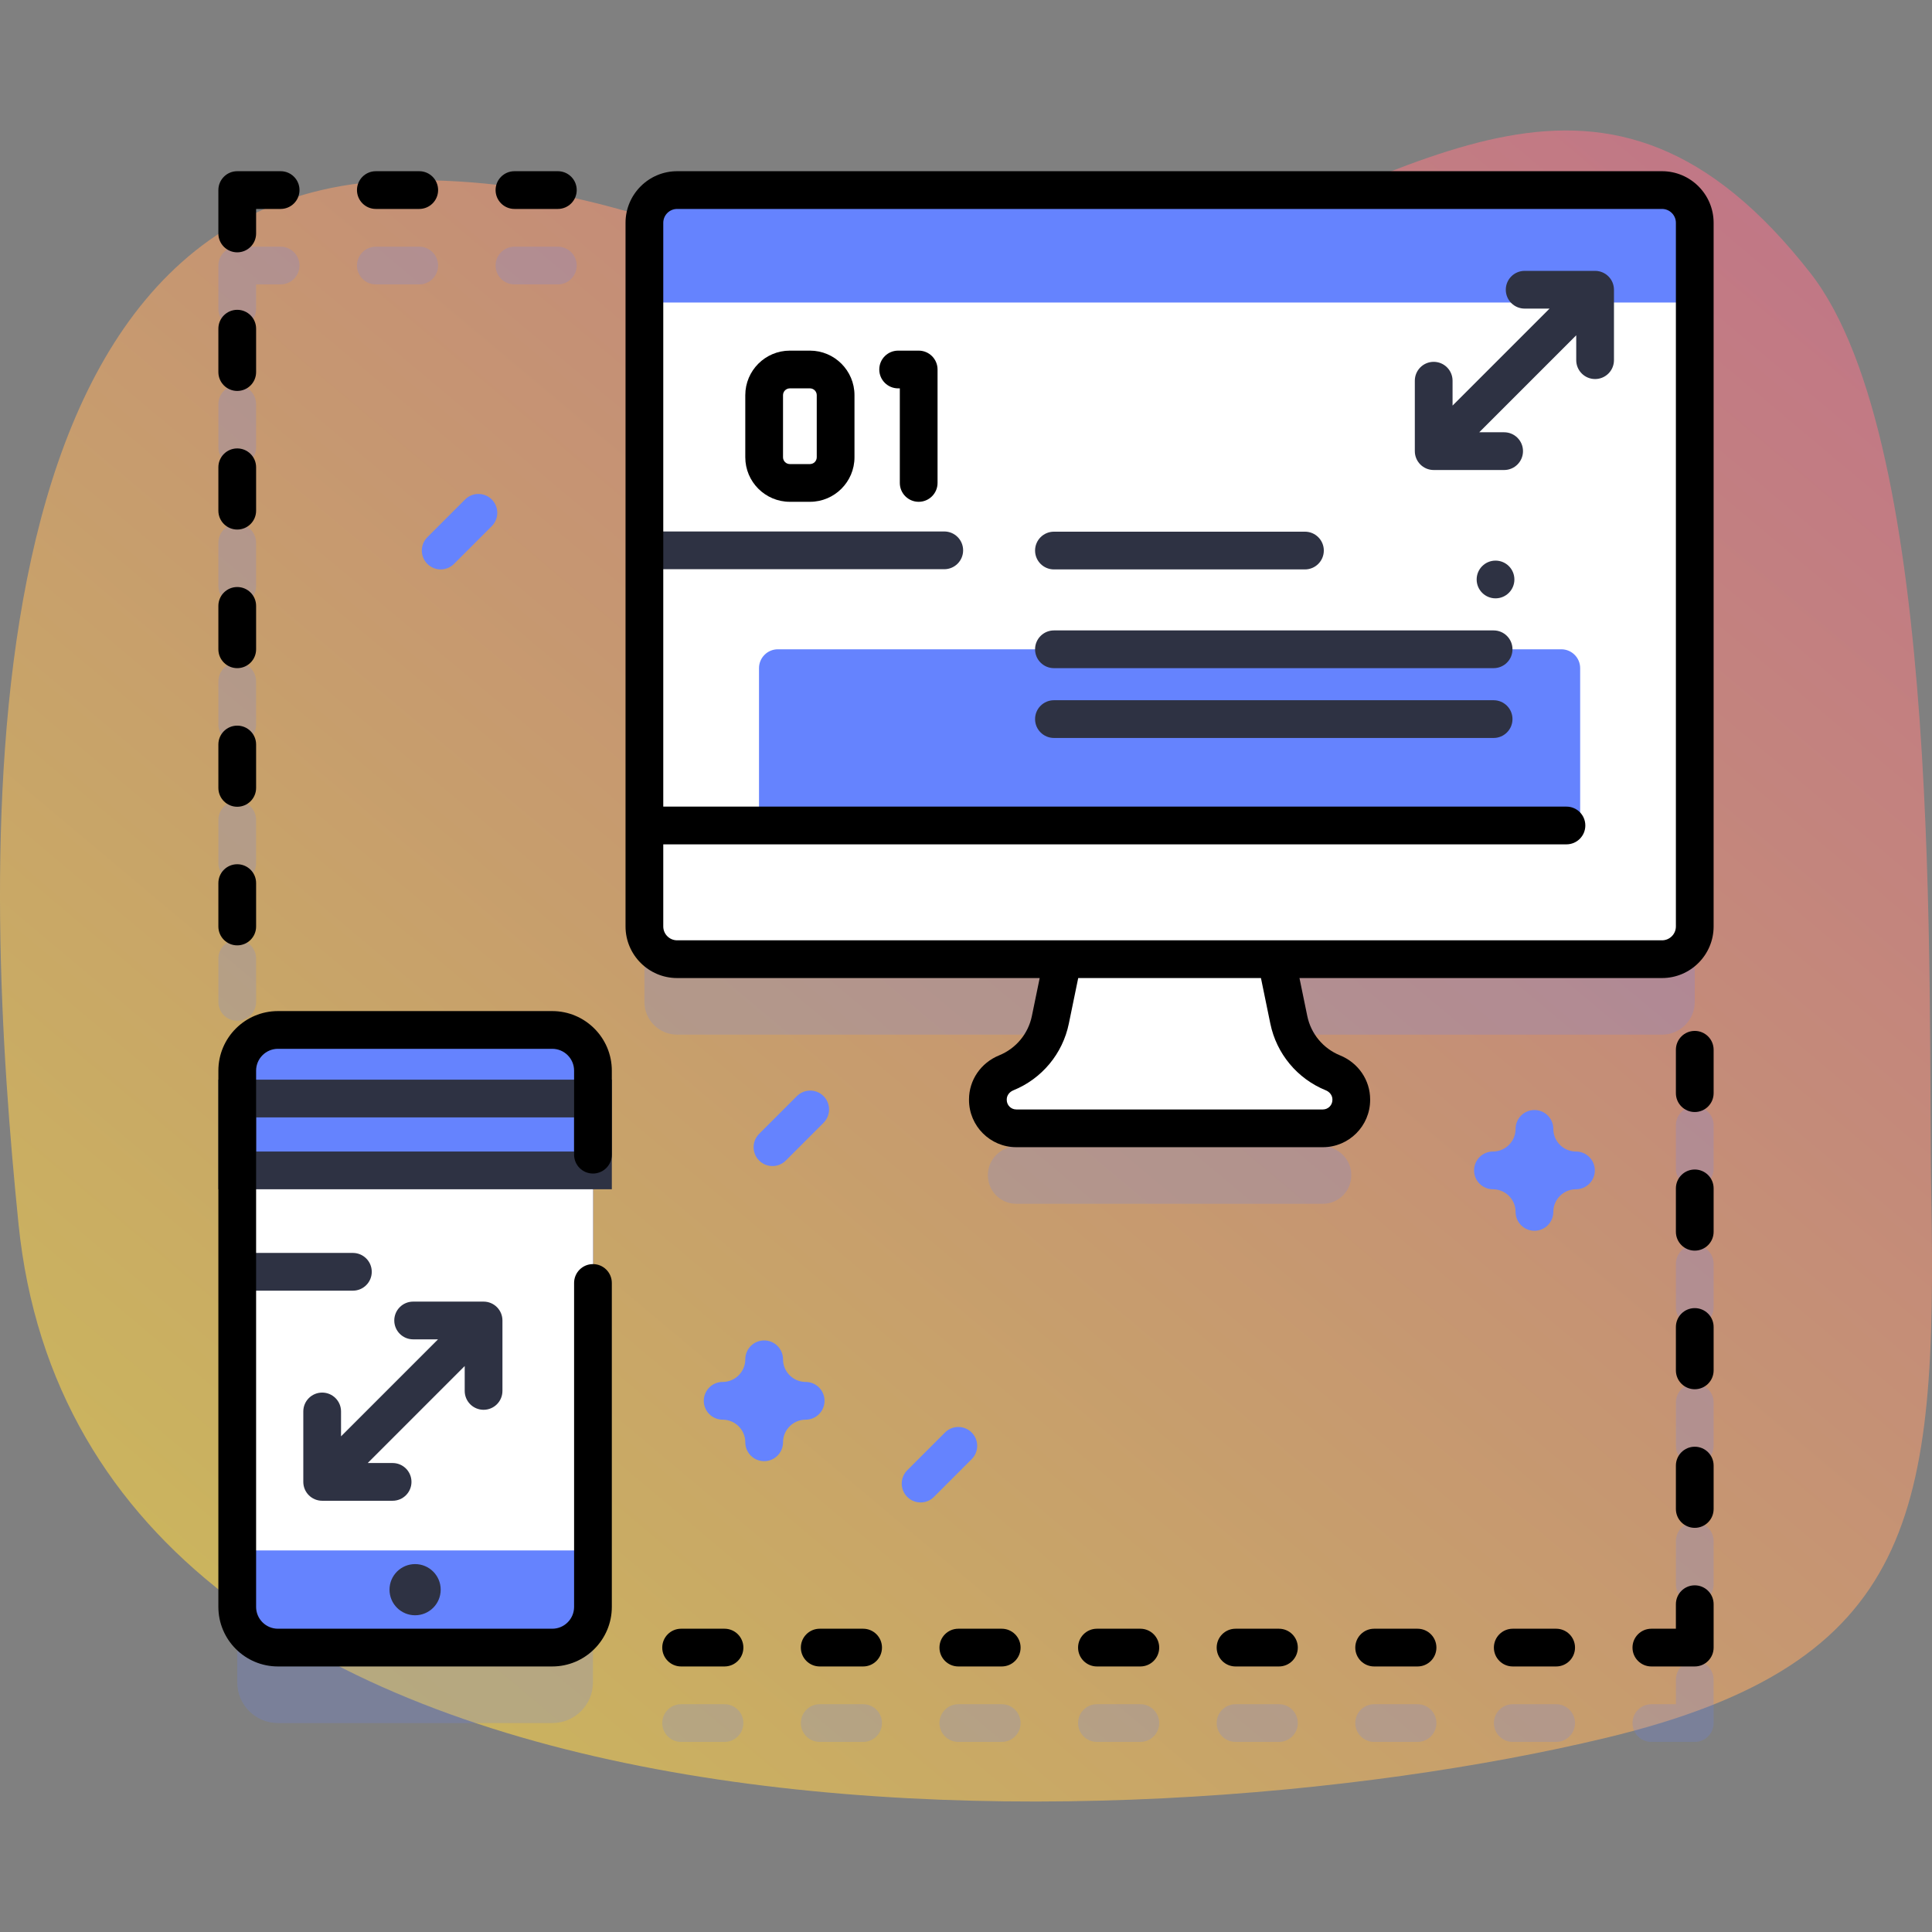
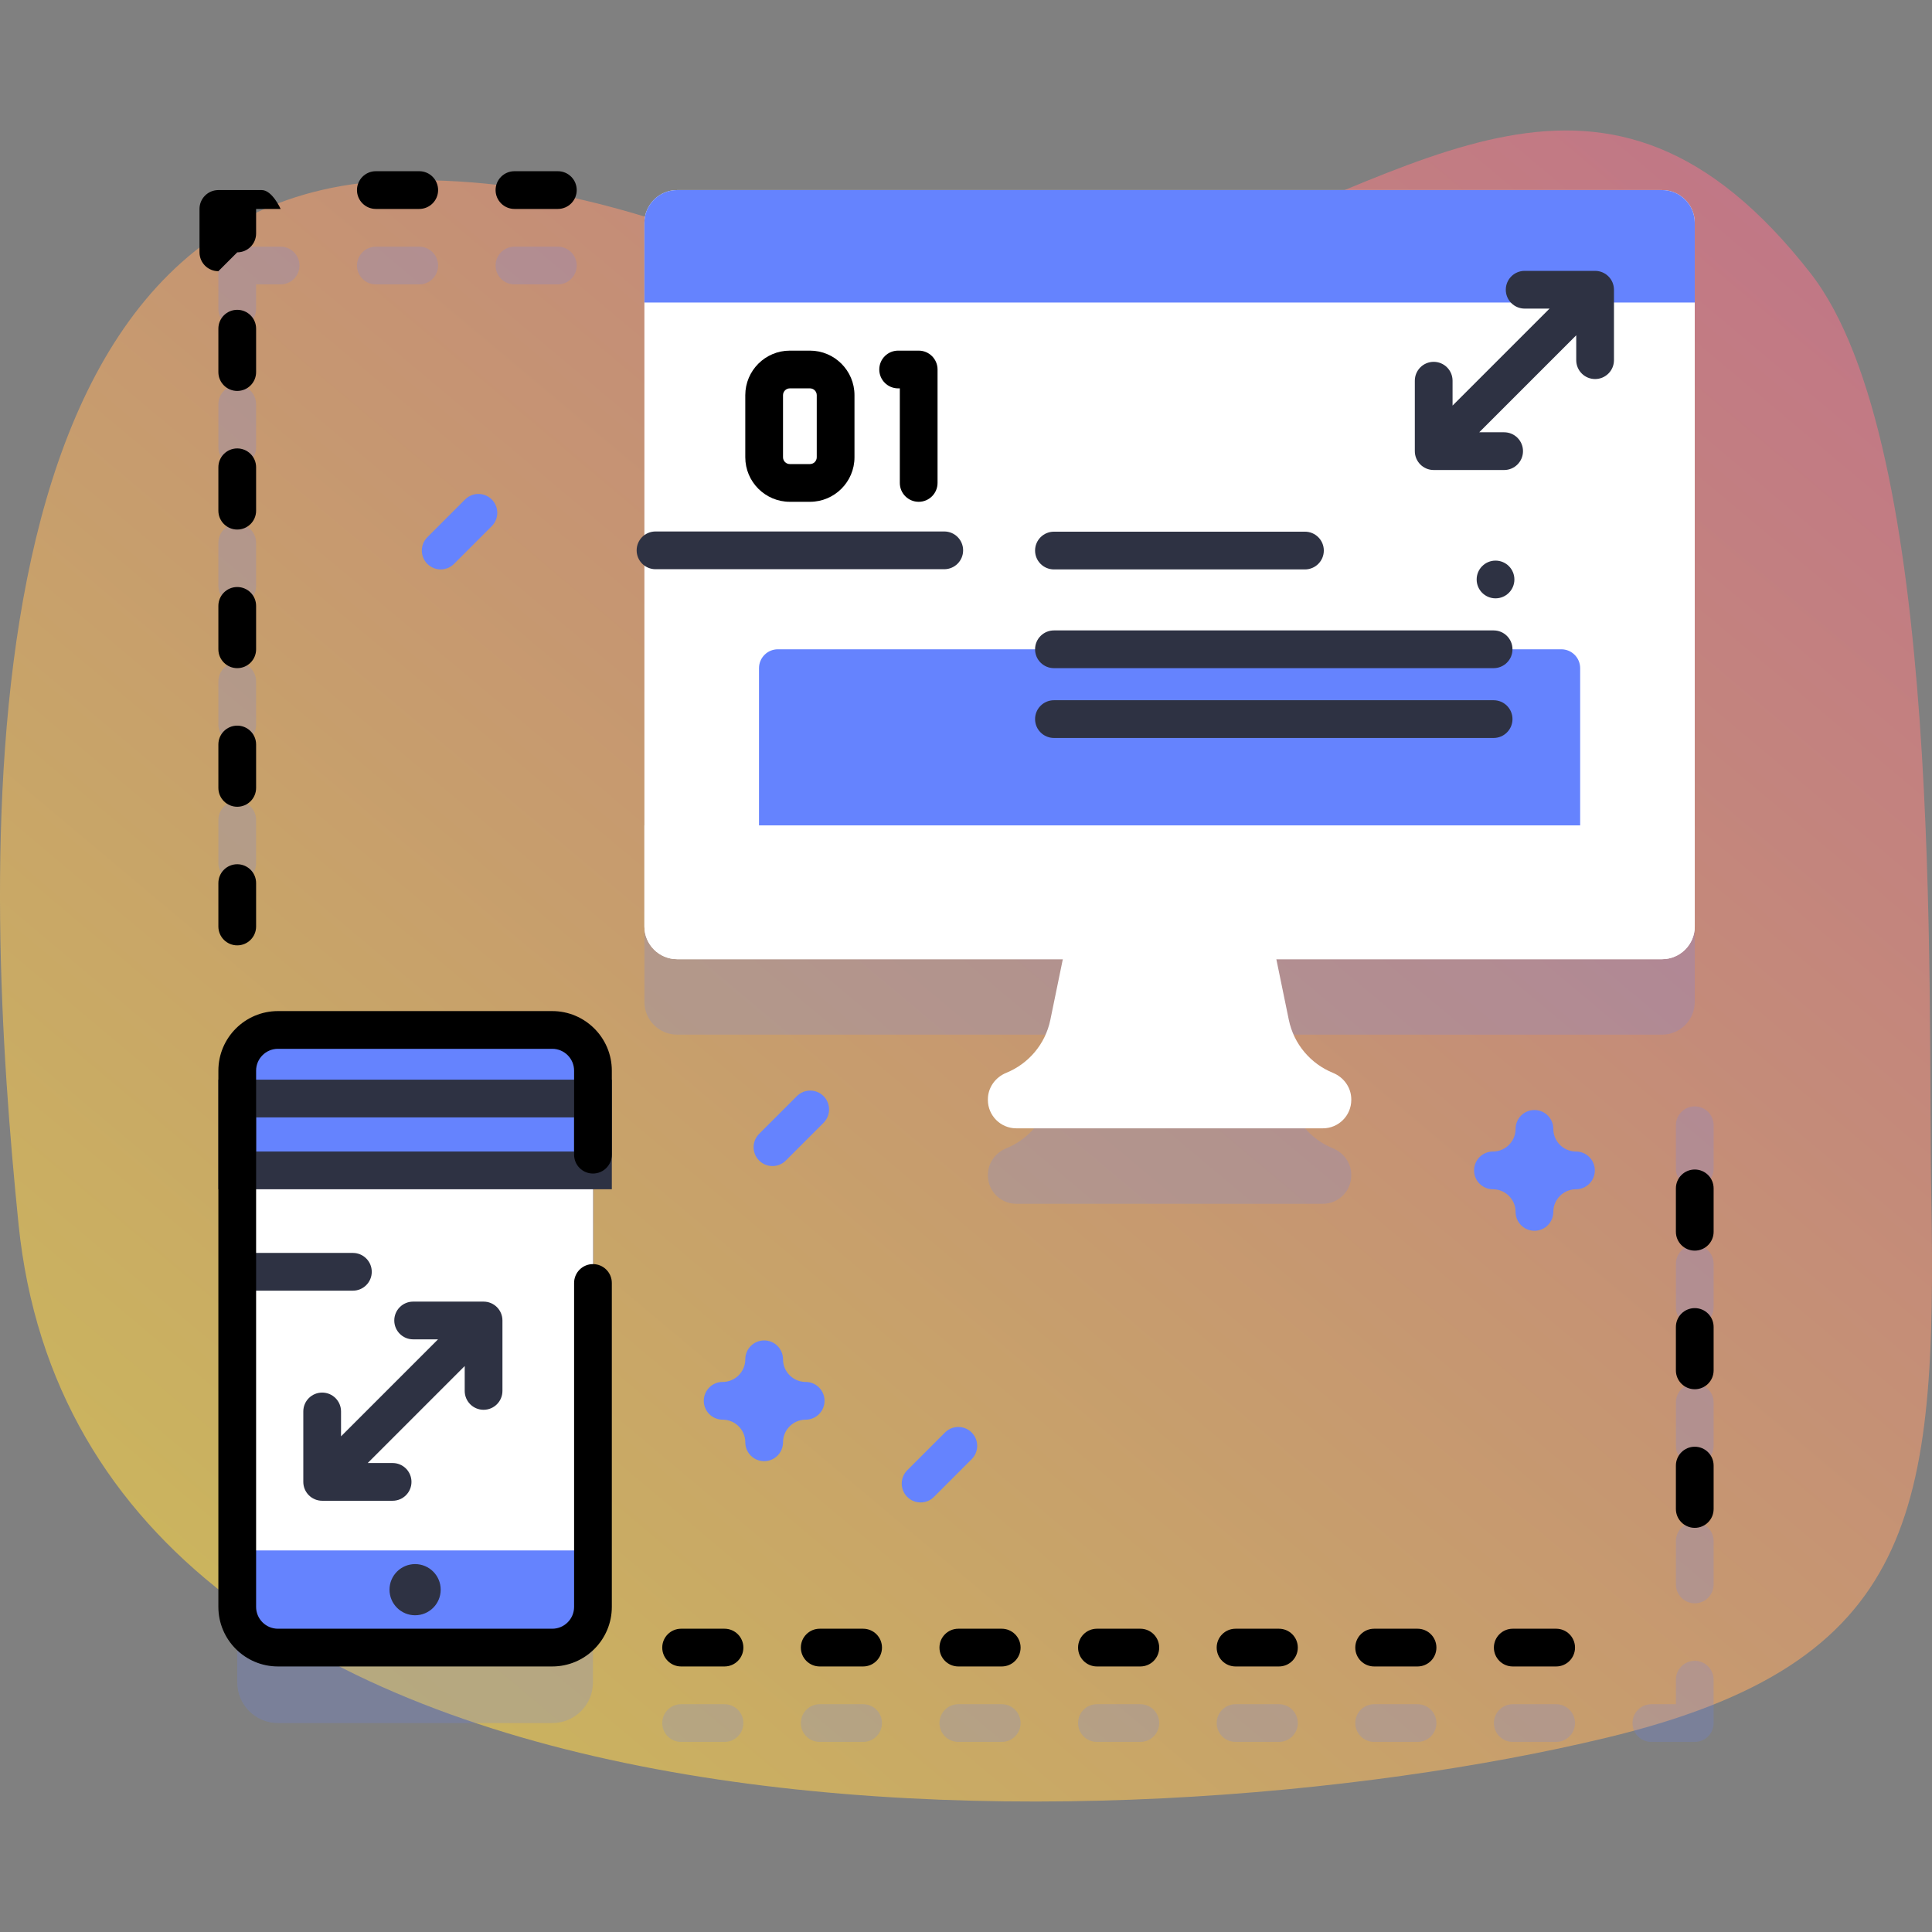
<svg xmlns="http://www.w3.org/2000/svg" version="1.1" width="512" height="512" x="0" y="0" viewBox="0 0 512 512" style="enable-background:new 0 0 512 512" xml:space="preserve" class="">
  <rect x="0" y="0" width="512" height="512" fill="#808080" stroke="none" />
  <g>
    <linearGradient id="SVGID_1_" gradientUnits="userSpaceOnUse" x1="96.524" x2="444.685" y1="453.699" y2="38.776">
      <stop stop-opacity="0.6" stop-color="#fdd748" offset="0" />
      <stop stop-opacity="0.6" stop-color="#ed728a" offset="1" />
    </linearGradient>
    <g>
      <g>
        <path d="m4.896 324.259c17.448 172.871 292.417 167.142 420.803 136.265 82.47-19.834 87.596-59.472 86.106-144.001-.96-54.486 3.443-198.725-32.004-244.123-54.448-69.733-103.228-25.998-170.656-3.235-86.488 29.197-120.189-22.932-202.476-21.38-120.641 2.278-110.778 187.252-101.773 276.474z" fill="url(#SVGID_1_)" data-original="url(#SVGID_1_)" style="" />
      </g>
      <g>
        <g>
          <g opacity=".2">
            <g>
              <g>
                <g>
                  <path d="m192.003 461.629h-11.5c-2.762 0-5-2.238-5-5s2.238-5 5-5h11.5c2.762 0 5 2.238 5 5s-2.238 5-5 5z" fill="#6583fe" data-original="#6583fe" style="" class="" />
                </g>
                <g>
                  <path d="m228.735 461.629h-11.5c-2.762 0-5-2.238-5-5s2.238-5 5-5h11.5c2.762 0 5 2.238 5 5s-2.238 5-5 5z" fill="#6583fe" data-original="#6583fe" style="" class="" />
                </g>
                <g>
                  <path d="m265.468 461.629h-11.5c-2.762 0-5-2.238-5-5s2.238-5 5-5h11.5c2.762 0 5 2.238 5 5s-2.239 5-5 5z" fill="#6583fe" data-original="#6583fe" style="" class="" />
                </g>
              </g>
              <g>
                <g>
                  <path d="m302.2 461.629h-11.5c-2.762 0-5-2.238-5-5s2.238-5 5-5h11.5c2.762 0 5 2.238 5 5s-2.238 5-5 5z" fill="#6583fe" data-original="#6583fe" style="" class="" />
                </g>
                <g>
                  <path d="m338.933 461.629h-11.5c-2.762 0-5-2.238-5-5s2.238-5 5-5h11.5c2.762 0 5 2.238 5 5s-2.239 5-5 5z" fill="#6583fe" data-original="#6583fe" style="" class="" />
                </g>
                <g>
                  <path d="m375.664 461.629h-11.5c-2.762 0-5-2.238-5-5s2.238-5 5-5h11.5c2.762 0 5 2.238 5 5s-2.238 5-5 5z" fill="#6583fe" data-original="#6583fe" style="" class="" />
                </g>
                <g>
                  <path d="m412.396 461.629h-11.5c-2.762 0-5-2.238-5-5s2.238-5 5-5h11.5c2.762 0 5 2.238 5 5s-2.238 5-5 5z" fill="#6583fe" data-original="#6583fe" style="" class="" />
                </g>
              </g>
            </g>
            <g>
              <g>
                <g>
                  <path d="m449.129 314.7c-2.762 0-5-2.238-5-5v-11.5c0-2.762 2.238-5 5-5s5 2.238 5 5v11.5c0 2.762-2.238 5-5 5z" fill="#6583fe" data-original="#6583fe" style="" class="" />
                </g>
                <g>
                  <path d="m449.129 351.433c-2.762 0-5-2.238-5-5v-11.5c0-2.762 2.238-5 5-5s5 2.238 5 5v11.5c0 2.761-2.238 5-5 5z" fill="#6583fe" data-original="#6583fe" style="" class="" />
                </g>
                <g>
                  <path d="m449.129 388.164c-2.762 0-5-2.238-5-5v-11.5c0-2.762 2.238-5 5-5s5 2.238 5 5v11.5c0 2.762-2.238 5-5 5z" fill="#6583fe" data-original="#6583fe" style="" class="" />
                </g>
                <g>
                  <path d="m449.129 424.896c-2.762 0-5-2.238-5-5v-11.5c0-2.762 2.238-5 5-5s5 2.238 5 5v11.5c0 2.762-2.238 5-5 5z" fill="#6583fe" data-original="#6583fe" style="" class="" />
                </g>
              </g>
              <g>
                <g>
                  <path d="m449.129 461.629h-11.5c-2.762 0-5-2.238-5-5s2.238-5 5-5h6.5v-6.5c0-2.762 2.238-5 5-5s5 2.238 5 5v11.5c0 2.762-2.238 5-5 5z" fill="#6583fe" data-original="#6583fe" style="" class="" />
                </g>
              </g>
            </g>
          </g>
          <g opacity=".2">
            <g>
              <g>
                <g>
                  <path d="m147.836 75.371h-11.5c-2.762 0-5-2.238-5-5s2.238-5 5-5h11.5c2.762 0 5 2.238 5 5s-2.238 5-5 5z" fill="#6583fe" data-original="#6583fe" style="" class="" />
                </g>
                <g>
                  <path d="m111.103 75.371h-11.5c-2.762 0-5-2.238-5-5s2.238-5 5-5h11.5c2.762 0 5 2.238 5 5s-2.238 5-5 5z" fill="#6583fe" data-original="#6583fe" style="" class="" />
                </g>
              </g>
            </g>
            <g>
              <g>
                <g>
-                   <path d="m62.871 270.532c-2.762 0-5-2.238-5-5v-11.5c0-2.762 2.238-5 5-5s5 2.238 5 5v11.5c0 2.762-2.238 5-5 5z" fill="#6583fe" data-original="#6583fe" style="" class="" />
-                 </g>
+                   </g>
              </g>
              <g>
                <g>
                  <path d="m62.871 233.8c-2.762 0-5-2.238-5-5v-11.5c0-2.762 2.238-5 5-5s5 2.238 5 5v11.5c0 2.762-2.238 5-5 5z" fill="#6583fe" data-original="#6583fe" style="" class="" />
                </g>
                <g>
                  <path d="m62.871 197.067c-2.762 0-5-2.238-5-5v-11.5c0-2.762 2.238-5 5-5s5 2.238 5 5v11.5c0 2.762-2.238 5-5 5z" fill="#6583fe" data-original="#6583fe" style="" class="" />
                </g>
                <g>
                  <path d="m62.871 160.336c-2.762 0-5-2.238-5-5v-11.5c0-2.762 2.238-5 5-5s5 2.238 5 5v11.5c0 2.762-2.238 5-5 5z" fill="#6583fe" data-original="#6583fe" style="" class="" />
                </g>
                <g>
                  <path d="m62.871 123.604c-2.762 0-5-2.238-5-5v-11.5c0-2.762 2.238-5 5-5s5 2.238 5 5v11.5c0 2.761-2.238 5-5 5z" fill="#6583fe" data-original="#6583fe" style="" class="" />
                </g>
              </g>
              <g>
                <g>
                  <path d="m62.871 86.871c-2.762 0-5-2.238-5-5v-11.5c0-2.762 2.238-5 5-5h11.5c2.762 0 5 2.238 5 5s-2.238 5-5 5h-6.5v6.5c0 2.762-2.238 5-5 5z" fill="#6583fe" data-original="#6583fe" style="" class="" />
                </g>
              </g>
            </g>
          </g>
          <g fill="#6583fe" opacity=".2">
            <path d="m440.453 70.371h-261.003c-4.791 0-8.676 3.884-8.676 8.676v186.47c0 4.792 3.884 8.676 8.676 8.676h102.213l-3.308 16.073c-1.337 6.498-5.834 11.663-11.687 14.047-2.9 1.181-4.869 3.911-4.869 7.043v.135c0 4.158 3.37 7.528 7.528 7.528h81.249c4.158 0 7.528-3.371 7.528-7.528v-.135c0-3.132-1.969-5.861-4.869-7.043-5.853-2.384-10.349-7.549-11.687-14.047l-3.308-16.073h102.213c4.791 0 8.676-3.884 8.676-8.676v-186.47c0-4.792-3.884-8.676-8.676-8.676z" fill="#6583fe" data-original="#6583fe" style="" class="" />
            <path d="m146.356 292.948h-72.7c-5.956 0-10.784 4.828-10.784 10.785v142.112c0 5.956 4.828 10.785 10.784 10.785h72.7c5.956 0 10.785-4.828 10.785-10.785v-142.112c-.001-5.956-4.829-10.785-10.785-10.785z" fill="#6583fe" data-original="#6583fe" style="" class="" />
          </g>
          <g>
            <g>
              <g>
                <g>
                  <g>
                    <g>
                      <path d="m269.327 299.018h81.249c4.158 0 7.528-3.371 7.528-7.528v-.135c0-3.132-1.969-5.861-4.869-7.043-5.852-2.384-10.349-7.549-11.687-14.047l-4.437-21.56h-54.32l-4.437 21.56c-1.337 6.498-5.834 11.663-11.687 14.047-2.901 1.181-4.869 3.911-4.869 7.043v.135c.001 4.158 3.371 7.528 7.529 7.528z" fill="#ffffff" data-original="#ffffff" style="" class="" />
                      <path d="m440.453 254.192h-261.003c-4.792 0-8.676-3.884-8.676-8.676v-186.469c0-4.792 3.884-8.676 8.676-8.676h261.003c4.792 0 8.676 3.884 8.676 8.676v186.469c0 4.792-3.884 8.676-8.676 8.676z" fill="#ffffff" data-original="#ffffff" style="" class="" />
                      <g>
                        <path d="m250.238 150.846h-76.52c-2.762 0-5-2.239-5-5s2.238-5 5-5h76.52c2.762 0 5 2.239 5 5s-2.238 5-5 5z" fill="#2e3243" data-original="#2626bc" style="" class="" />
                      </g>
                      <path d="m418.758 218.761h-217.614v-41.693c0-2.761 2.239-5 5-5h207.614c2.761 0 5 2.239 5 5z" fill="#6583fe" data-original="#6583fe" style="" class="" />
                      <path d="m449.129 80.167v-21.12c0-4.792-3.884-8.676-8.676-8.676h-261.003c-4.791 0-8.676 3.884-8.676 8.676v21.12z" fill="#6583fe" data-original="#6583fe" style="" class="" />
                      <path d="m170.774 218.761v26.755c0 4.792 3.884 8.676 8.676 8.676h261.003c4.792 0 8.676-3.884 8.676-8.676v-26.755z" fill="#ffffff" data-original="#ffffff" style="" class="" />
                    </g>
                  </g>
                </g>
              </g>
            </g>
            <g>
              <g>
                <g>
                  <g>
                    <path d="m146.356 436.629h-72.7c-5.956 0-10.785-4.828-10.785-10.785v-142.111c0-5.956 4.828-10.785 10.785-10.785h72.7c5.956 0 10.785 4.828 10.785 10.785v142.112c-.001 5.956-4.829 10.784-10.785 10.784z" fill="#6583fe" data-original="#6583fe" style="" class="" />
                    <path d="m62.87 291.12h94.27v119.76h-94.27z" fill="#ffffff" data-original="#ffffff" style="" class="" />
                    <g>
                      <path d="m98.52 337.04c0 2.77-2.24 5-5 5h-30.65v-10h30.65c2.76 0 5 2.24 5 5z" fill="#2e3243" data-original="#2626bc" style="" class="" />
                    </g>
                    <path d="m62.871 291.122h94.269v19.045h-94.269z" fill="#6583fe" data-original="#6583fe" style="" class="" />
                    <g>
                      <path d="m162.141 315.167h-104.27v-29.045h104.27zm-94.27-10h84.27v-9.045h-84.27z" fill="#2e3243" data-original="#2626bc" style="" class="" />
                    </g>
                  </g>
                </g>
              </g>
            </g>
          </g>
          <g fill="#2626bc">
            <path d="m422.717 71.783h-18.666c-2.762 0-5 2.238-5 5s2.238 5 5 5h6.596l-25.704 25.704v-6.597c0-2.762-2.238-5-5-5s-5 2.238-5 5v18.667c0 2.762 2.238 5 5 5h18.667c2.762 0 5-2.238 5-5s-2.238-5-5-5h-6.597l25.704-25.704v6.596c0 2.762 2.238 5 5 5s5-2.238 5-5v-18.666c0-2.762-2.239-5-5-5z" fill="#2e3243" data-original="#2626bc" style="" class="" />
            <path d="m128.152 344.941h-18.666c-2.762 0-5 2.238-5 5s2.238 5 5 5h6.596l-25.704 25.705v-6.596c0-2.762-2.238-5-5-5s-5 2.238-5 5v18.667c0 2.762 2.238 5 5 5h18.667c2.762 0 5-2.238 5-5s-2.238-5-5-5h-6.597l25.704-25.705v6.597c0 2.762 2.238 5 5 5s5-2.238 5-5v-18.667c0-2.762-2.238-5.001-5-5.001z" fill="#2e3243" data-original="#2626bc" style="" class="" />
            <circle cx="110.006" cy="421.282" r="6.782" fill="#2e3243" data-original="#2626bc" style="" class="" />
            <g>
-               <path d="m440.453 45.371h-261.004c-7.541 0-13.676 6.135-13.676 13.676v186.47c0 7.541 6.135 13.676 13.676 13.676h96.079l-2.071 10.065c-.969 4.709-4.212 8.607-8.676 10.424-4.849 1.976-7.983 6.559-7.983 11.674v.135c0 6.907 5.62 12.527 12.528 12.527h81.249c6.907 0 12.527-5.62 12.527-12.527v-.135c0-5.116-3.133-9.698-7.982-11.674-4.463-1.817-7.706-5.715-8.675-10.424l-2.072-10.065h96.079c7.541 0 13.676-6.135 13.676-13.676v-186.47c.001-7.541-6.134-13.676-13.675-13.676zm-103.802 225.902c1.643 7.984 7.138 14.59 14.697 17.67 1.066.434 1.755 1.381 1.755 2.412v.135c0 1.394-1.134 2.527-2.527 2.527h-81.249c-1.395 0-2.528-1.134-2.528-2.527v-.135c0-1.031.69-1.978 1.755-2.412 7.561-3.08 13.056-9.686 14.698-17.67l2.486-12.081h48.427zm107.478-25.756c0 2.026-1.649 3.676-3.676 3.676h-261.004c-2.026 0-3.676-1.649-3.676-3.676v-21.756h239.355c2.762 0 5-2.238 5-5s-2.238-5-5-5h-239.355v-154.714c0-2.026 1.65-3.676 3.676-3.676h261.004c2.026 0 3.676 1.649 3.676 3.676z" fill="#000000" data-original="#000000" style="" class="" />
              <path d="m146.355 267.948h-72.7c-8.703 0-15.784 7.081-15.784 15.784v142.112c0 8.703 7.081 15.784 15.784 15.784h72.7c8.704 0 15.785-7.081 15.785-15.784v-85.844c0-2.762-2.238-5-5-5s-5 2.238-5 5v85.845c0 3.189-2.595 5.784-5.785 5.784h-72.7c-3.189 0-5.784-2.595-5.784-5.784v-142.113c0-3.189 2.595-5.784 5.784-5.784h72.7c3.19 0 5.785 2.595 5.785 5.784v22.268c0 2.762 2.238 5 5 5s5-2.238 5-5v-22.268c.001-8.703-7.08-15.784-15.785-15.784z" fill="#000000" data-original="#000000" style="" class="" />
              <path d="m192.003 431.629h-11.5c-2.762 0-5 2.238-5 5s2.238 5 5 5h11.5c2.762 0 5-2.238 5-5s-2.238-5-5-5z" fill="#000000" data-original="#000000" style="" class="" />
              <path d="m228.735 431.629h-11.5c-2.762 0-5 2.238-5 5s2.238 5 5 5h11.5c2.762 0 5-2.238 5-5s-2.238-5-5-5z" fill="#000000" data-original="#000000" style="" class="" />
              <path d="m265.468 431.629h-11.5c-2.762 0-5 2.238-5 5s2.238 5 5 5h11.5c2.762 0 5-2.238 5-5s-2.239-5-5-5z" fill="#000000" data-original="#000000" style="" class="" />
              <path d="m302.2 431.629h-11.5c-2.762 0-5 2.238-5 5s2.238 5 5 5h11.5c2.762 0 5-2.238 5-5s-2.238-5-5-5z" fill="#000000" data-original="#000000" style="" class="" />
              <path d="m338.933 431.629h-11.5c-2.762 0-5 2.238-5 5s2.238 5 5 5h11.5c2.762 0 5-2.238 5-5s-2.239-5-5-5z" fill="#000000" data-original="#000000" style="" class="" />
              <path d="m375.664 431.629h-11.5c-2.762 0-5 2.238-5 5s2.238 5 5 5h11.5c2.762 0 5-2.238 5-5s-2.238-5-5-5z" fill="#000000" data-original="#000000" style="" class="" />
              <path d="m412.396 431.629h-11.5c-2.762 0-5 2.238-5 5s2.238 5 5 5h11.5c2.762 0 5-2.238 5-5s-2.238-5-5-5z" fill="#000000" data-original="#000000" style="" class="" />
-               <path d="m449.129 273.2c-2.762 0-5 2.238-5 5v11.5c0 2.762 2.238 5 5 5s5-2.238 5-5v-11.5c0-2.762-2.238-5-5-5z" fill="#000000" data-original="#000000" style="" class="" />
              <path d="m449.129 309.933c-2.762 0-5 2.238-5 5v11.5c0 2.762 2.238 5 5 5s5-2.238 5-5v-11.5c0-2.762-2.238-5-5-5z" fill="#000000" data-original="#000000" style="" class="" />
              <path d="m449.129 346.664c-2.762 0-5 2.238-5 5v11.5c0 2.762 2.238 5 5 5s5-2.238 5-5v-11.5c0-2.762-2.238-5-5-5z" fill="#000000" data-original="#000000" style="" class="" />
              <path d="m449.129 383.396c-2.762 0-5 2.238-5 5v11.5c0 2.762 2.238 5 5 5s5-2.238 5-5v-11.5c0-2.761-2.238-5-5-5z" fill="#000000" data-original="#000000" style="" class="" />
-               <path d="m449.129 420.129c-2.762 0-5 2.238-5 5v6.5h-6.5c-2.762 0-5 2.238-5 5s2.238 5 5 5h11.5c2.762 0 5-2.238 5-5v-11.5c0-2.762-2.238-5-5-5z" fill="#000000" data-original="#000000" style="" class="" />
              <path d="m136.336 55.371h11.5c2.762 0 5-2.238 5-5s-2.238-5-5-5h-11.5c-2.762 0-5 2.238-5 5s2.238 5 5 5z" fill="#000000" data-original="#000000" style="" class="" />
              <path d="m99.603 55.371h11.5c2.762 0 5-2.238 5-5s-2.238-5-5-5h-11.5c-2.762 0-5 2.238-5 5s2.239 5 5 5z" fill="#000000" data-original="#000000" style="" class="" />
              <path d="m62.871 250.532c2.762 0 5-2.238 5-5v-11.5c0-2.762-2.238-5-5-5s-5 2.238-5 5v11.5c0 2.762 2.238 5 5 5z" fill="#000000" data-original="#000000" style="" class="" />
              <path d="m62.871 213.8c2.762 0 5-2.238 5-5v-11.5c0-2.762-2.238-5-5-5s-5 2.238-5 5v11.5c0 2.761 2.238 5 5 5z" fill="#000000" data-original="#000000" style="" class="" />
              <path d="m62.871 177.067c2.762 0 5-2.238 5-5v-11.5c0-2.762-2.238-5-5-5s-5 2.238-5 5v11.5c0 2.762 2.238 5 5 5z" fill="#000000" data-original="#000000" style="" class="" />
              <path d="m62.871 140.336c2.762 0 5-2.238 5-5v-11.5c0-2.762-2.238-5-5-5s-5 2.238-5 5v11.5c0 2.762 2.238 5 5 5z" fill="#000000" data-original="#000000" style="" class="" />
              <path d="m62.871 103.603c2.762 0 5-2.238 5-5v-11.5c0-2.762-2.238-5-5-5s-5 2.238-5 5v11.5c0 2.762 2.238 5 5 5z" fill="#000000" data-original="#000000" style="" class="" />
-               <path d="m62.871 66.871c2.762 0 5-2.238 5-5v-6.5h6.5c2.762 0 5-2.238 5-5s-2.238-5-5-5h-11.5c-2.762 0-5 2.238-5 5v11.5c0 2.762 2.238 5 5 5z" fill="#000000" data-original="#000000" style="" class="" />
+               <path d="m62.871 66.871c2.762 0 5-2.238 5-5v-6.5h6.5s-2.238-5-5-5h-11.5c-2.762 0-5 2.238-5 5v11.5c0 2.762 2.238 5 5 5z" fill="#000000" data-original="#000000" style="" class="" />
              <path d="m214.644 92.921h-5.332c-6.508 0-11.803 5.295-11.803 11.803v16.457c0 6.508 5.295 11.802 11.803 11.802h5.332c6.508 0 11.803-5.294 11.803-11.802v-16.457c0-6.508-5.295-11.803-11.803-11.803zm1.803 28.26c0 .993-.809 1.802-1.803 1.802h-5.332c-.994 0-1.803-.809-1.803-1.802v-16.457c0-.994.809-1.803 1.803-1.803h5.332c.994 0 1.803.809 1.803 1.803z" fill="#000000" data-original="#000000" style="" class="" />
              <path d="m243.461 92.921h-5.444c-2.762 0-5 2.238-5 5s2.238 5 5 5h.444v25.062c0 2.762 2.238 5 5 5s5-2.238 5-5v-30.062c0-2.762-2.238-5-5-5z" fill="#000000" data-original="#000000" style="" class="" />
            </g>
          </g>
          <g>
            <g>
              <path d="m345.825 150.901h-66.52c-2.762 0-5-2.239-5-5s2.238-5 5-5h66.52c2.762 0 5 2.239 5 5s-2.239 5-5 5z" fill="#2e3243" data-original="#2626bc" style="" class="" />
            </g>
            <g>
              <path d="m395.825 177.068h-116.52c-2.762 0-5-2.239-5-5s2.238-5 5-5h116.52c2.762 0 5 2.239 5 5s-2.239 5-5 5z" fill="#2e3243" data-original="#2626bc" style="" class="" />
            </g>
            <g>
              <path d="m395.825 195.568h-116.52c-2.762 0-5-2.239-5-5s2.238-5 5-5h116.52c2.762 0 5 2.239 5 5s-2.239 5-5 5z" fill="#2e3243" data-original="#2626bc" style="" class="" />
            </g>
            <circle cx="396.33" cy="153.568" fill="#2e3243" r="5" data-original="#2626bc" style="" class="" />
          </g>
        </g>
        <g fill="#6583fe">
          <path d="m116.787 150.901c-1.279 0-2.56-.488-3.535-1.465-1.953-1.952-1.953-5.118 0-7.07l10-10c1.951-1.953 5.119-1.953 7.07 0 1.953 1.952 1.953 5.118 0 7.07l-10 10c-.975.977-2.256 1.465-3.535 1.465z" fill="#6583fe" data-original="#6583fe" style="" class="" />
          <path d="m243.968 398.164c-1.279 0-2.56-.488-3.535-1.465-1.953-1.952-1.953-5.118 0-7.07l10-10c1.951-1.953 5.119-1.953 7.07 0 1.953 1.952 1.953 5.118 0 7.07l-10 10c-.976.977-2.256 1.465-3.535 1.465z" fill="#6583fe" data-original="#6583fe" style="" class="" />
          <path d="m204.713 309.019c-1.279 0-2.56-.488-3.535-1.465-1.953-1.952-1.953-5.118 0-7.07l10-10c1.951-1.953 5.119-1.953 7.07 0 1.953 1.952 1.953 5.118 0 7.07l-10 10c-.976.976-2.256 1.465-3.535 1.465z" fill="#6583fe" data-original="#6583fe" style="" class="" />
          <path d="m406.646 326.167c-2.762 0-5-2.238-5-5 0-3.309-2.691-6-6-6-2.762 0-5-2.238-5-5s2.238-5 5-5c3.309 0 6-2.691 6-6 0-2.762 2.238-5 5-5s5 2.238 5 5c0 3.309 2.691 6 6 6 2.762 0 5 2.238 5 5s-2.238 5-5 5c-3.309 0-6 2.691-6 6 0 2.762-2.238 5-5 5z" fill="#6583fe" data-original="#6583fe" style="" class="" />
          <path d="m202.51 387.228c-2.762 0-5-2.238-5-5 0-3.309-2.691-6-6-6-2.762 0-5-2.238-5-5s2.238-5 5-5c3.309 0 6-2.691 6-6 0-2.762 2.238-5 5-5s5 2.238 5 5c0 3.309 2.691 6 6 6 2.762 0 5 2.238 5 5s-2.238 5-5 5c-3.309 0-6 2.691-6 6 0 2.762-2.239 5-5 5z" fill="#6583fe" data-original="#6583fe" style="" class="" />
        </g>
      </g>
    </g>
  </g>
</svg>